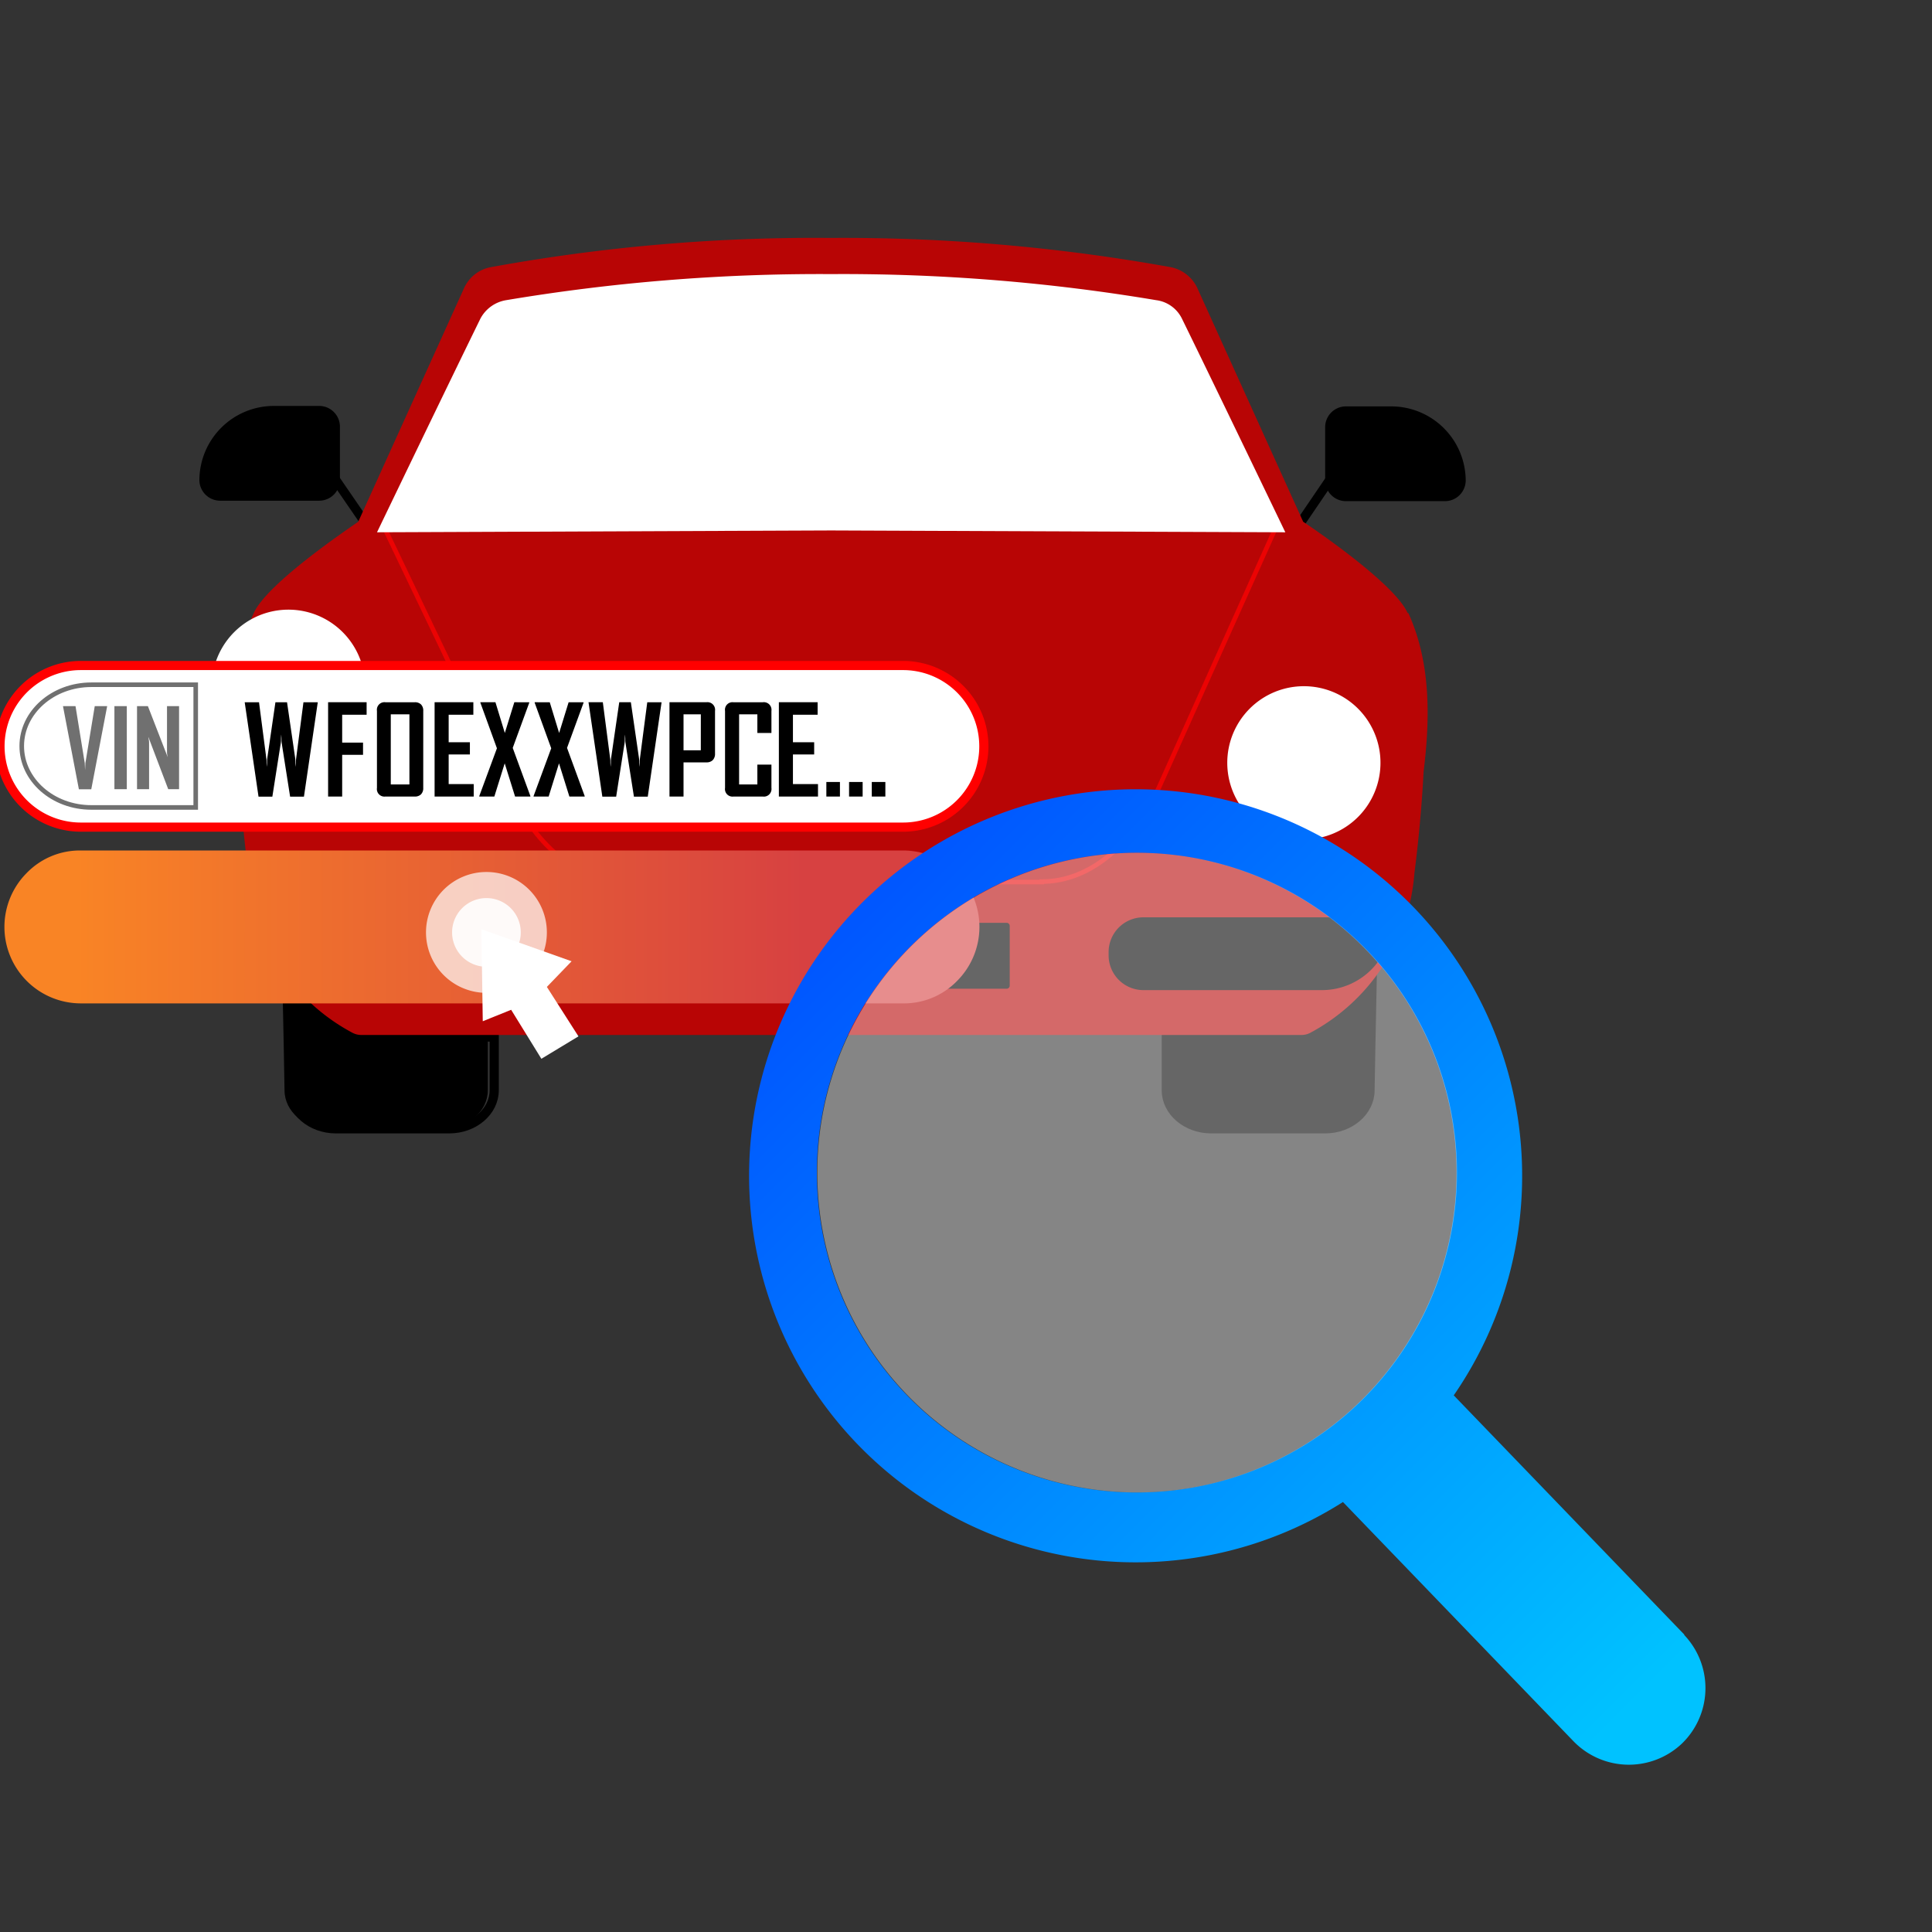
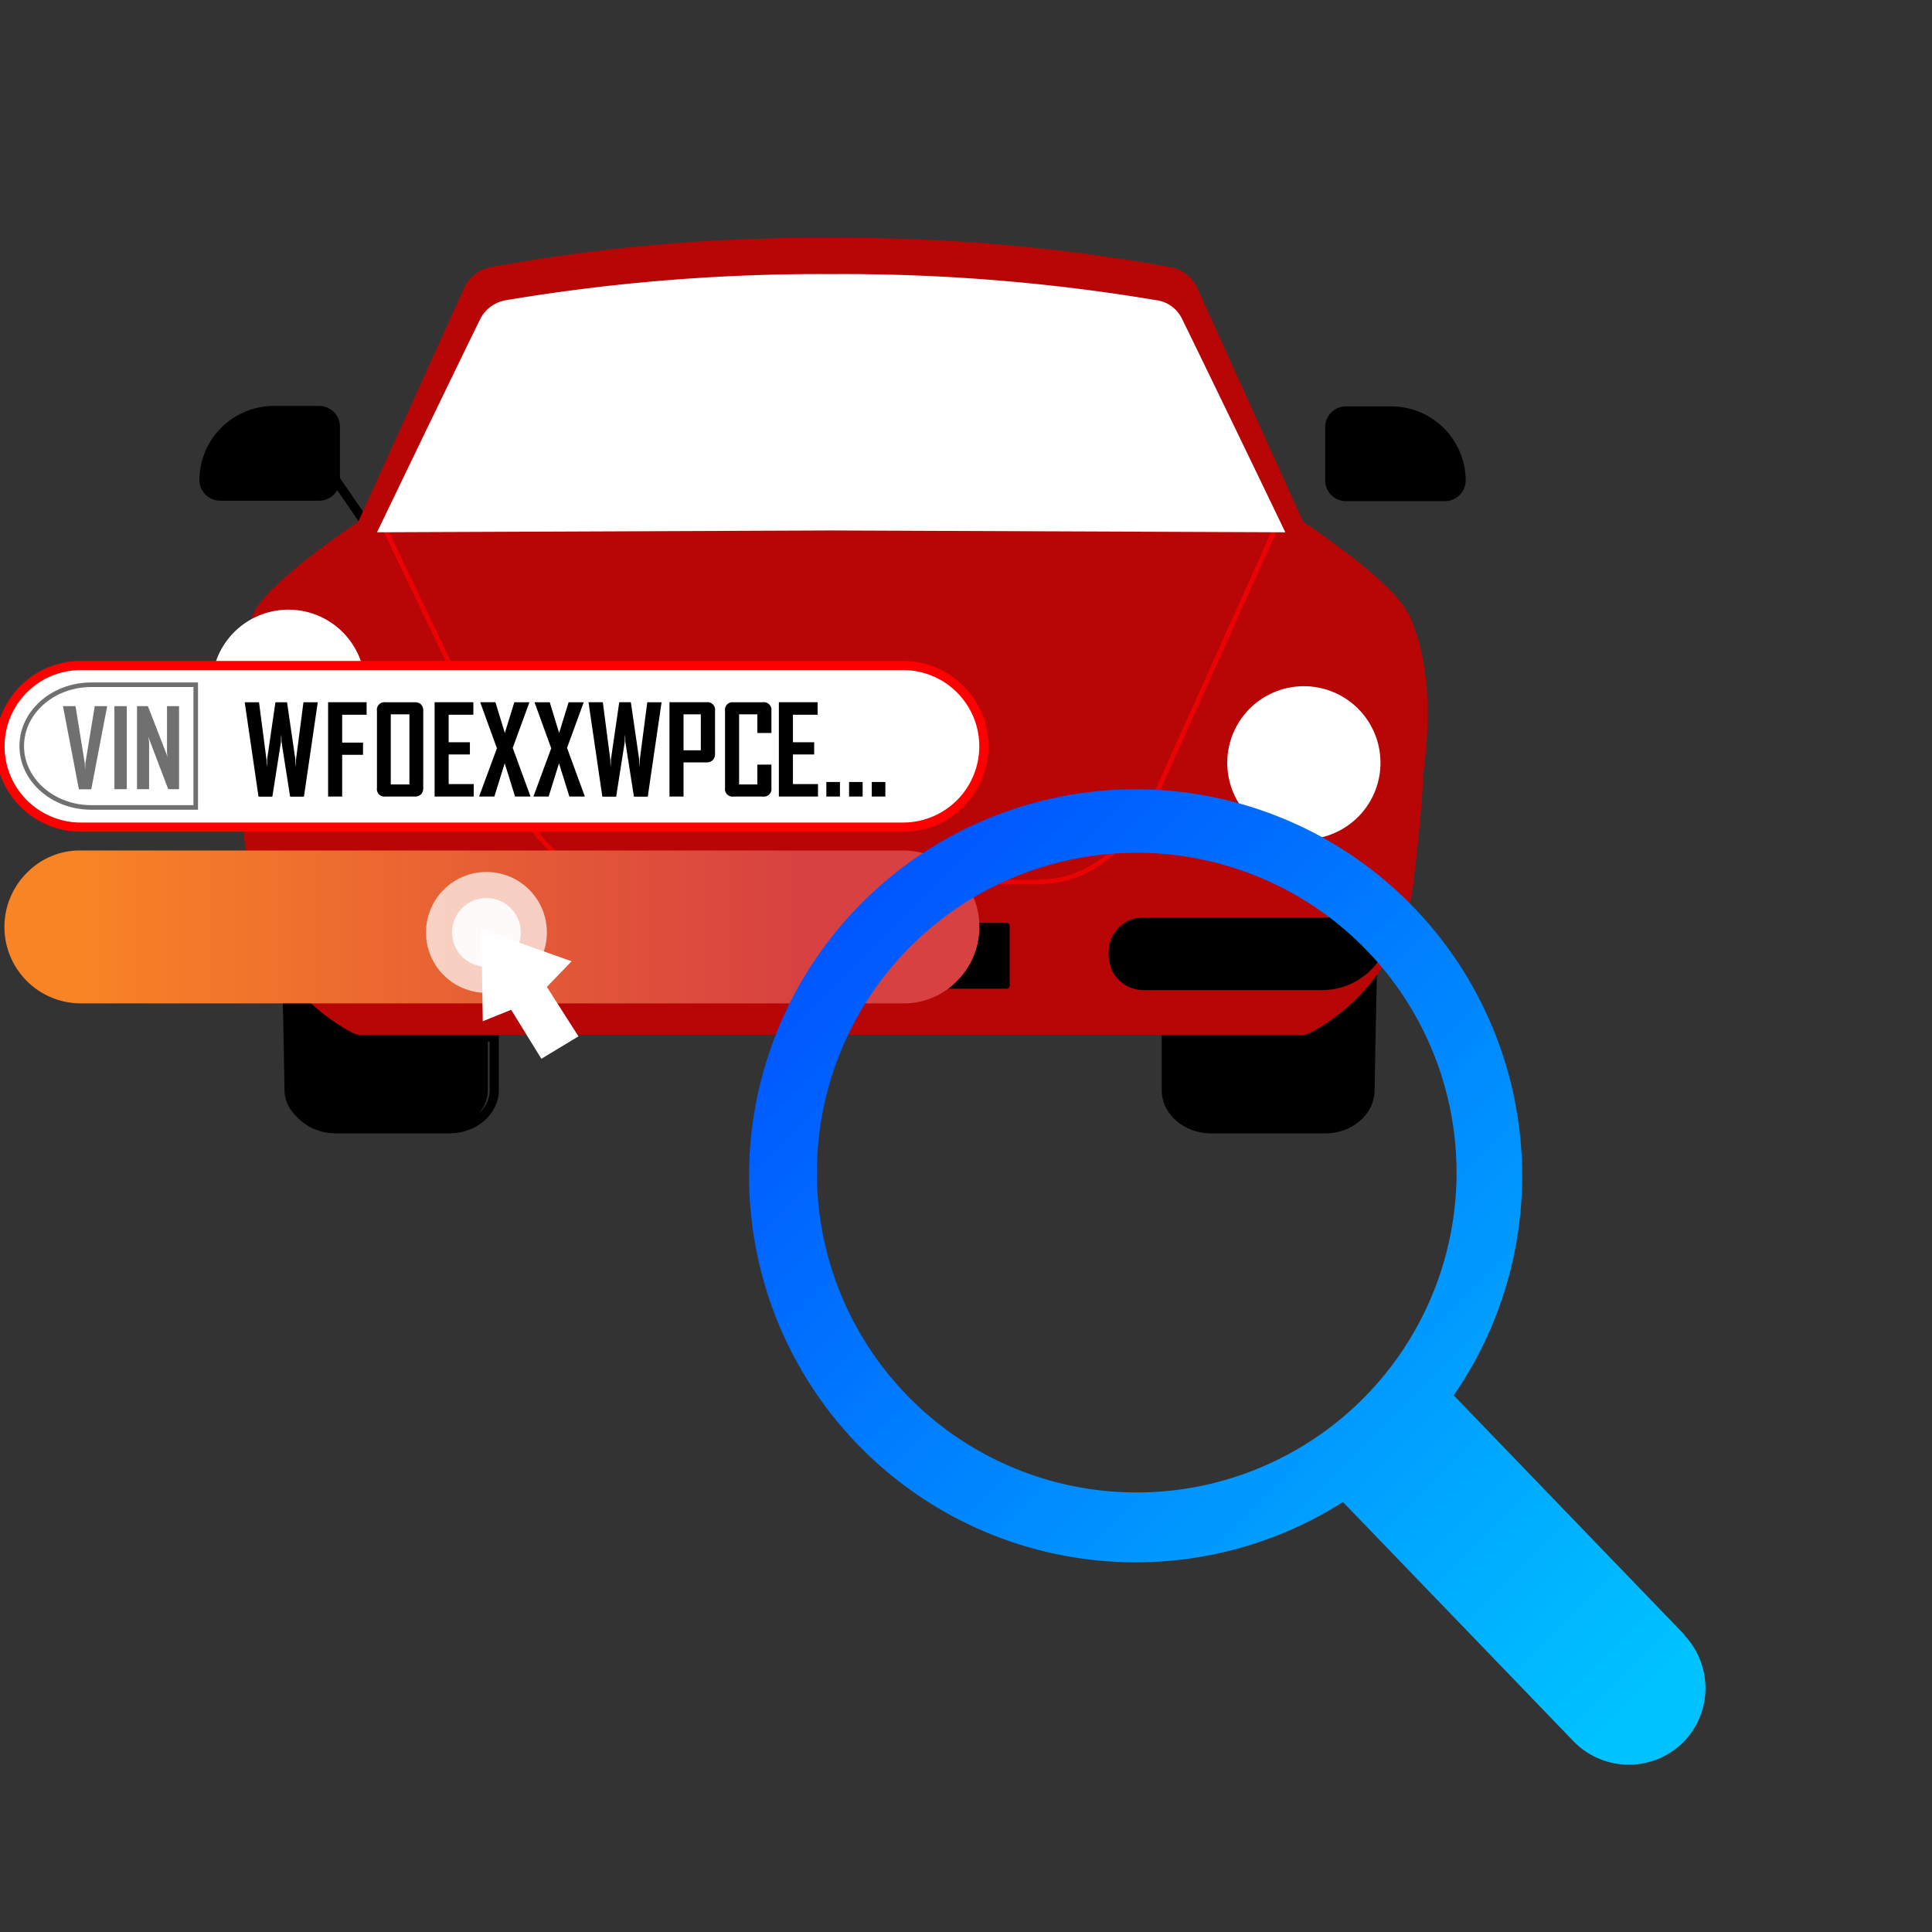
<svg xmlns="http://www.w3.org/2000/svg" width="422" height="422" viewBox="0 0 422 422">
  <rect x="0" y="0" width="422" height="422" fill="#333333" stroke="none" />
  <defs>
    <linearGradient id="linear-gradient" x1="-0.419" y1="2.461" x2="-0.419" y2="2.451" gradientUnits="objectBoundingBox">
      <stop offset="0" stop-color="red" />
      <stop offset="1" stop-color="#b80505" />
    </linearGradient>
    <linearGradient id="linear-gradient-2" x1="0.073" y1="0.5" x2="0.821" y2="0.5" gradientUnits="objectBoundingBox">
      <stop offset="0" stop-color="#f98425" />
      <stop offset="1" stop-color="#d74141" />
    </linearGradient>
    <linearGradient id="linear-gradient-3" x1="0.952" y1="0.913" x2="0.15" y2="0.098" gradientUnits="objectBoundingBox">
      <stop offset="0" stop-color="#00c2ff" />
      <stop offset="1" stop-color="#0057ff" />
    </linearGradient>
    <clipPath id="clip-check_the_vehicle">
      <rect width="422" height="422" />
    </clipPath>
  </defs>
  <g id="check_the_vehicle" data-name="check the vehicle" clip-path="url(#clip-check_the_vehicle)">
    <rect id="Rectangle_19023" data-name="Rectangle 19023" width="27.649" height="13.57" transform="translate(50.219 152.583) rotate(-81.99)" fill="none" />
    <g id="end_Jak_sprawdzić_auto_po_numerze_vin" data-name="end_Jak sprawdzić auto po numerze vin" transform="translate(-18.75 51.366)">
      <path id="Path_75537" data-name="Path 75537" d="M273.5,174.3v12.5c0,4.6,4.4,8.4,9.8,8.4h24.9c5.4,0,9.8-3.8,9.8-8.4.2-12.4.5-24.2.7-36.6-3,5.5-5.4,9.9-8.9,12.7,0,0-8.9,10.1-14.8,11.4Z" />
      <path id="Path_75538" data-name="Path 75538" d="M273.5,174.3v12.5c0,4.6,4.4,8.4,9.8,8.4h24.9c5.4,0,9.8-3.8,9.8-8.4.2-12.4.5-24.2.7-36.6-3,5.5-5.4,9.9-8.9,12.7,0,0-8.9,10.1-14.8,11.4Z" fill="none" stroke="#000" stroke-miterlimit="10" stroke-width="2" />
      <path id="Path_75539" data-name="Path 75539" d="M125.3,175.2v11.6c0,4.6-4.4,8.4-9.8,8.4H90.7c-5.4,0-9.8-3.8-9.8-8.4-.2-12.4-.5-24.2-.7-36.6,3,5.5,5.4,9.9,8.9,12.7,0,0,8.9,10.1,14.8,11.4Z" />
      <path id="Path_75540" data-name="Path 75540" d="M126.7,175.2v11.6c0,4.6-4.4,8.4-9.8,8.4H92.1c-5.4,0-9.8-3.8-9.8-8.4-.2-12.4-.5-24.2-.7-36.6,3,5.5,5.4,9.9,8.9,12.7,0,0,8.9,10.1,14.8,11.4Z" fill="none" stroke="#000" stroke-miterlimit="10" stroke-width="2" />
-       <line id="Line_4467" data-name="Line 4467" x1="6.8" y2="10" transform="translate(302.7 53)" fill="none" stroke="#000" stroke-miterlimit="10" stroke-width="2" />
      <line id="Line_4468" data-name="Line 4468" x2="6.8" y2="9.9" transform="translate(91.7 52.9)" fill="none" stroke="#000" stroke-miterlimit="10" stroke-width="2" />
      <path id="Path_75541" data-name="Path 75541" d="M326.2,82.5c-2.9-6.4-20.1-18.1-22.8-19.9l-23.1-51A8.186,8.186,0,0,0,274.5,7,402.467,402.467,0,0,0,201,.6h-1.6A393.085,393.085,0,0,0,125.9,7a8,8,0,0,0-5.8,4.6L97,62.6c-2.6,1.8-19.9,13.5-22.8,19.9-4.9,10.7-4.8,22.5-3.3,34.7.7,11.7,2.1,22.1,2.1,22.1a43.052,43.052,0,0,0,22.7,34.9,4.136,4.136,0,0,0,1.9.5H303.1a4.136,4.136,0,0,0,1.9-.5,43.274,43.274,0,0,0,22.7-34.9s1.4-10.3,2-22.1c1.5-12.1,1.5-24-3.3-34.6" fill="url(#linear-gradient)" />
      <path id="Path_75542" data-name="Path 75542" d="M326.2,82.5c-2.9-6.4-20.1-18.1-22.8-19.9l-23.1-51A8.186,8.186,0,0,0,274.5,7,402.467,402.467,0,0,0,201,.6h-1.6A393.085,393.085,0,0,0,125.9,7a8,8,0,0,0-5.8,4.6L97,62.6c-2.6,1.8-19.9,13.5-22.8,19.9-4.9,10.7-4.8,22.5-3.3,34.7.7,11.7,2.1,22.1,2.1,22.1a43.052,43.052,0,0,0,22.7,34.9,4.136,4.136,0,0,0,1.9.5H303.1a4.136,4.136,0,0,0,1.9-.5,43.274,43.274,0,0,0,22.7-34.9s1.4-10.3,2-22.1c1.5-12.1,1.5-24-3.3-34.6Z" fill="none" />
      <path id="Path_75543" data-name="Path 75543" d="M246.3,141.3H155.4c-9.9,0-19.2-7.3-25.1-19.7L105.2,69.1l-2.4-5h0c0-.1,1.9-4.1,1.9-4.1l192.7,3.9L272,120.4c-5.9,13.1-15.5,20.8-25.7,20.8Z" fill="none" stroke="#eb0303" stroke-miterlimit="10" stroke-width="1" />
      <path id="Path_75544" data-name="Path 75544" d="M98.5,98.5a16.75,16.75,0,1,0,0,.1" fill="#fff" />
      <path id="Path_75545" data-name="Path 75545" d="M301.9,98.6a16.732,16.732,0,1,1-15,18.3,16.732,16.732,0,0,1,15-18.3" fill="#fff" />
      <path id="Path_75546" data-name="Path 75546" d="M334.3,57.1H312.7a3.543,3.543,0,0,1-3.5-3.5h0V41.9a3.543,3.543,0,0,1,3.5-3.5h9.9a15.279,15.279,0,0,1,15.3,15.2h0a3.543,3.543,0,0,1-3.5,3.5h-.1Z" />
      <path id="Path_75547" data-name="Path 75547" d="M334.3,57.1H312.7a3.543,3.543,0,0,1-3.5-3.5h0V41.9a3.543,3.543,0,0,1,3.5-3.5h9.9a15.279,15.279,0,0,1,15.3,15.2h0a3.543,3.543,0,0,1-3.5,3.5h-.1Z" fill="none" stroke="#000" stroke-miterlimit="10" stroke-width="2" />
      <path id="Path_75548" data-name="Path 75548" d="M66.9,57H88.5A3.543,3.543,0,0,0,92,53.5h0V41.8a3.543,3.543,0,0,0-3.5-3.5H78.6A15.279,15.279,0,0,0,63.3,53.5h0A3.543,3.543,0,0,0,66.8,57h0Z" />
      <path id="Path_75549" data-name="Path 75549" d="M66.9,57H88.5A3.543,3.543,0,0,0,92,53.5h0V41.8a3.543,3.543,0,0,0-3.5-3.5H78.6A15.279,15.279,0,0,0,63.3,53.5h0A3.543,3.543,0,0,0,66.8,57h0Z" fill="none" stroke="#000" stroke-miterlimit="10" stroke-width="2" />
      <path id="Path_75550" data-name="Path 75550" d="M131.9,164.9h-39a15.193,15.193,0,0,1-15.2-15.2V149h54.2a7.6,7.6,0,0,1,7.6,7.6v.7a7.6,7.6,0,0,1-7.6,7.6" />
      <path id="Path_75551" data-name="Path 75551" d="M161.7,150.2h76.9a.684.684,0,0,1,.7.7h0v13a.684.684,0,0,1-.7.7H161.7a.684.684,0,0,1-.7-.7v-13a.684.684,0,0,1,.7-.7" />
      <path id="Path_75552" data-name="Path 75552" d="M200.3,64.5l99.2.4s-15.1-31.4-22.6-46.7a7.29,7.29,0,0,0-5.6-4A413.314,413.314,0,0,0,201,8.5h-1.4a414.146,414.146,0,0,0-70.3,5.7,7.781,7.781,0,0,0-5.6,4c-7.5,15.3-22.6,46.7-22.6,46.7Z" fill="#fff" />
      <path id="Path_75553" data-name="Path 75553" d="M268.5,164.9h39a15.193,15.193,0,0,0,15.2-15.2V149H268.5a7.6,7.6,0,0,0-7.6,7.6v.7a7.6,7.6,0,0,0,7.6,7.6" />
      <rect id="Rectangle_19023-2" data-name="Rectangle 19023" width="28.5" height="14" transform="translate(70.571 123.283) rotate(-82)" fill="none" />
      <path id="Path_53559" data-name="Path 53559" d="M36.3,134.4a16.176,16.176,0,0,0-11.7,4.9,16.7,16.7,0,0,0,11.7,28.5H216.1a16.176,16.176,0,0,0,11.7-4.9,16.7,16.7,0,0,0-11.7-28.5Z" fill="url(#linear-gradient-2)" />
      <path id="Path_53562" data-name="Path 53562" d="M138.2,152.3A13.2,13.2,0,1,1,125,139.1h0a13.187,13.187,0,0,1,13.2,13.2" fill="#fff" opacity="0.7" style="isolation: isolate" />
      <path id="Path_53563" data-name="Path 53563" d="M132.5,152.3a7.5,7.5,0,1,1-7.5-7.5h0a7.49,7.49,0,0,1,7.5,7.5h0" fill="#fff" opacity="0.9" style="isolation: isolate" />
      <path id="Path_53557-2" data-name="Path 53557-2" d="M36.4,94H216a17.65,17.65,0,0,1,0,35.3H36.4a17.65,17.65,0,0,1,0-35.3" fill="#fff" stroke="red" stroke-miterlimit="10" stroke-width="2" />
      <path id="Path_78040" data-name="Path 78040" d="M13.229,8.4h-3.02L8.376-3.273a4.744,4.744,0,0,1-.054-.768q0-.445-.054-1.119-.054.674-.054,1.119a4.744,4.744,0,0,1-.054.768L6.327,8.4H3.308L.288-12.224H3.415L5.006-.011A5.169,5.169,0,0,1,5.06.771q0,.431.054,1.1Q5.168,1.2,5.168.771a5.169,5.169,0,0,1,.054-.782L7-12.224H9.535L11.315-.011a5.625,5.625,0,0,1,.054.8q0,.418.054,1.092.054-.674.054-1.092a5.625,5.625,0,0,1,.054-.8l1.591-12.213h3.127Z" transform="translate(71.911 114.248)" />
      <path id="Path_78039" data-name="Path 78039" d="M3.809-9.5v6.093H8.366V-.739H3.809V8.374H.736v-20.6H9.148V-9.5Z" transform="translate(89.681 114.248)" />
      <path id="Path_78038" data-name="Path 78038" d="M10.846,6.487a1.9,1.9,0,0,1-.485,1.4,1.86,1.86,0,0,1-1.375.485H2.569A1.645,1.645,0,0,1,.736,6.487V-10.337a1.656,1.656,0,0,1,.459-1.41,1.656,1.656,0,0,1,1.4-.477H8.99a1.86,1.86,0,0,1,1.375.485,1.9,1.9,0,0,1,.485,1.4ZM7.827-9.582H3.756V5.732H7.827Zm5.5,17.956v-20.6h8.465V-9.5H16.4v6.012h4.637V-.82H16.4V5.651h5.473V8.374Zm17.578,0L28.64,1.122,26.375,8.374H23.086V8.266L26.941-2.168l-3.613-9.949v-.108h3.289l2.049,6.713,2.076-6.713H34v.108L30.392-2.249,34.247,8.266v.108Zm11.862,0L40.5,1.122,38.237,8.374H34.948V8.266L38.8-2.168l-3.613-9.949v-.108H38.48l2.049,6.713L42.6-12.225h3.262v.108L42.255-2.249,46.11,8.266v.108Zm17.12.027h-3.02L55.034-3.273a4.744,4.744,0,0,1-.054-.768q0-.445-.054-1.119-.054.674-.054,1.119a4.744,4.744,0,0,1-.054.768L52.985,8.4h-3.02l-3.02-20.625h3.127L51.664-.011a5.169,5.169,0,0,1,.054.782q0,.431.054,1.1.054-.674.054-1.105a5.168,5.168,0,0,1,.054-.782l1.779-12.213h2.534L57.972-.011a5.624,5.624,0,0,1,.054.8q0,.418.054,1.092.054-.674.054-1.092a5.623,5.623,0,0,1,.054-.8l1.591-12.213h3.127ZM74.58-1.008A1.946,1.946,0,0,1,74.094.407a1.868,1.868,0,0,1-1.4.5H67.7V8.374H64.631v-20.6h8.061a1.668,1.668,0,0,1,1.415.472,1.668,1.668,0,0,1,.472,1.415Zm-3.1-8.574H67.7v7.846h3.774ZM86.9,6.487a1.668,1.668,0,0,1-1.887,1.887H78.6a1.645,1.645,0,0,1-1.833-1.887V-10.337a1.645,1.645,0,0,1,.445-1.4,1.645,1.645,0,0,1,1.388-.486h6.416a1.668,1.668,0,0,1,1.413.473,1.668,1.668,0,0,1,.471,1.414v4.826H83.827V-9.582h-3.99V5.732h3.99V1.391H86.9Z" transform="translate(100.351 114.248)" />
      <path id="Path_78045" data-name="Path 78045" d="M.736,8.374v-20.6H9.2V-9.5H3.809v6.012H8.447V-.82H3.809V5.651H9.282V8.374Z" transform="translate(188.14 114.248)" />
      <path id="Path_78042" data-name="Path 78042" d="M.592,1.293V-1.888H3.558V1.293Zm4.961,0V-1.888H8.518V1.293Zm4.961,0V-1.888H13.48V1.293Z" transform="translate(198.656 121.328)" />
      <path id="Path_53558" data-name="Path 53558" d="M38.7,98.2H61.5V125H38.7c-8.4,0-15.2-6-15.2-13.4s6.8-13.4,15.2-13.4" fill="none" stroke="#707070" stroke-width="1" />
      <path id="Path_78041" data-name="Path 78041" d="M6.492,5.936H3.786L.32-12.177v-.047H3.05L5.068.215l.071,1.543L5.21.215,7.252-12.224H9.958v.047Zm5.056-.024V-12.224h2.706V5.912Zm11.75,0L18.955-5.506q.024.237.071.475a3.02,3.02,0,0,1,.071.415,3.991,3.991,0,0,1,.024.415V5.912H16.486V-12.224H18.86L23.2-1.043l-.095-.475a2.188,2.188,0,0,1-.059-.415q-.012-.226-.012-.415v-9.875h2.635V5.912Z" transform="translate(32.194 115.095)" fill="#707070" />
      <path id="Path_53564-2" data-name="Path 53564-2" d="M123.9,151.7l.3,20,6.2-2.5,6.6,10.7,8.1-4.9-6.9-10.8,5.4-5.6-19.7-7Z" fill="#fff" />
      <path id="Path_78046" data-name="Path 78046" d="M210.6,224.3,160.2,172A84.429,84.429,0,1,0,136,195.3l50.4,52.3a16.841,16.841,0,0,0,23.7.4h0a16.841,16.841,0,0,0,.4-23.7ZM89.7,193.2a69.832,69.832,0,0,1-68.6-71.1h0a69.861,69.861,0,1,1,68.6,71.1Z" transform="translate(176.087 81.415)" fill="url(#linear-gradient-3)" />
-       <path id="Path_78047" data-name="Path 78047" d="M92.3,53.5a69.832,69.832,0,0,0-71.1,68.6h0A69.861,69.861,0,1,0,92.3,53.5Z" transform="translate(176.087 81.415)" fill="#fff" opacity="0.4" style="isolation: isolate" />
    </g>
  </g>
</svg>